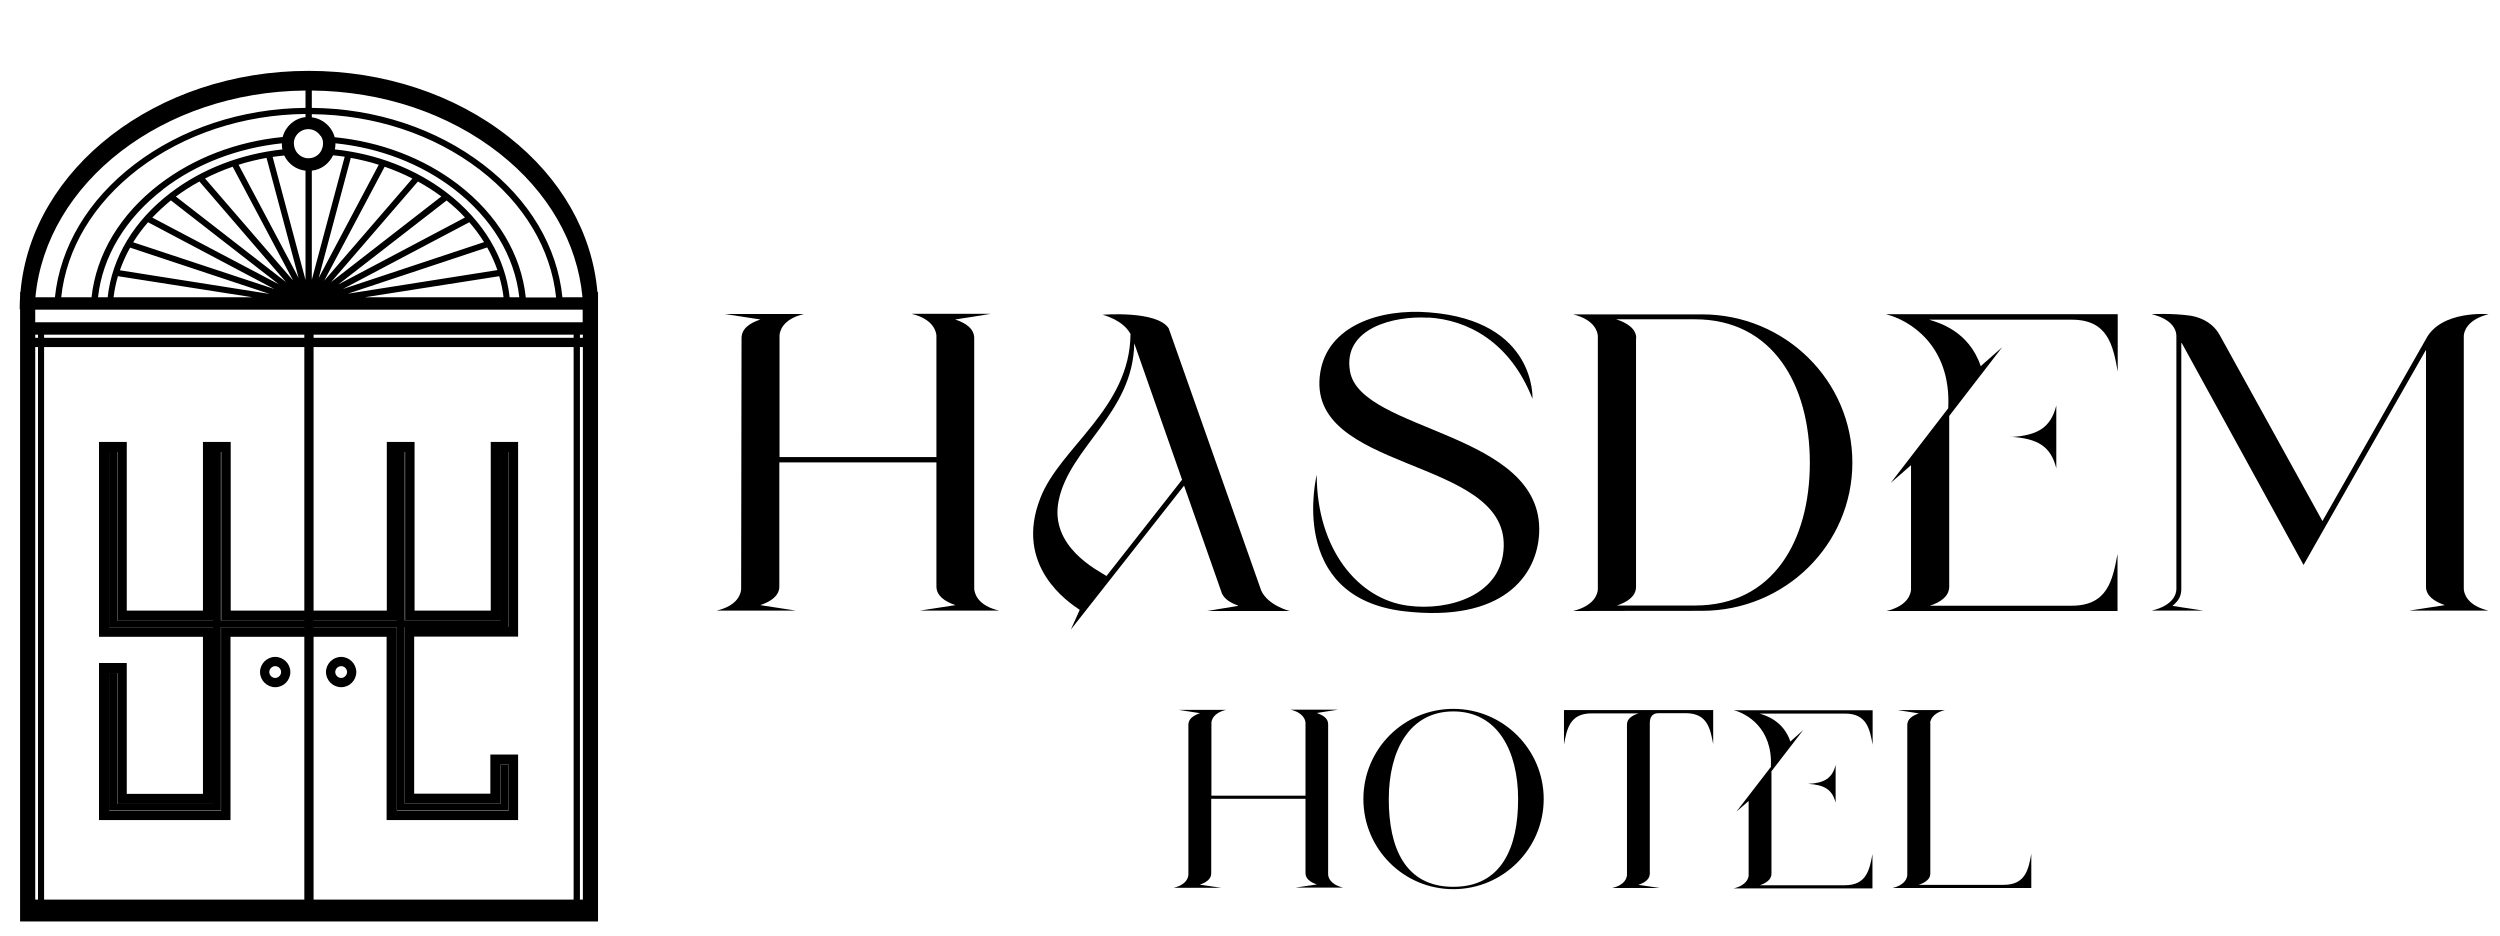
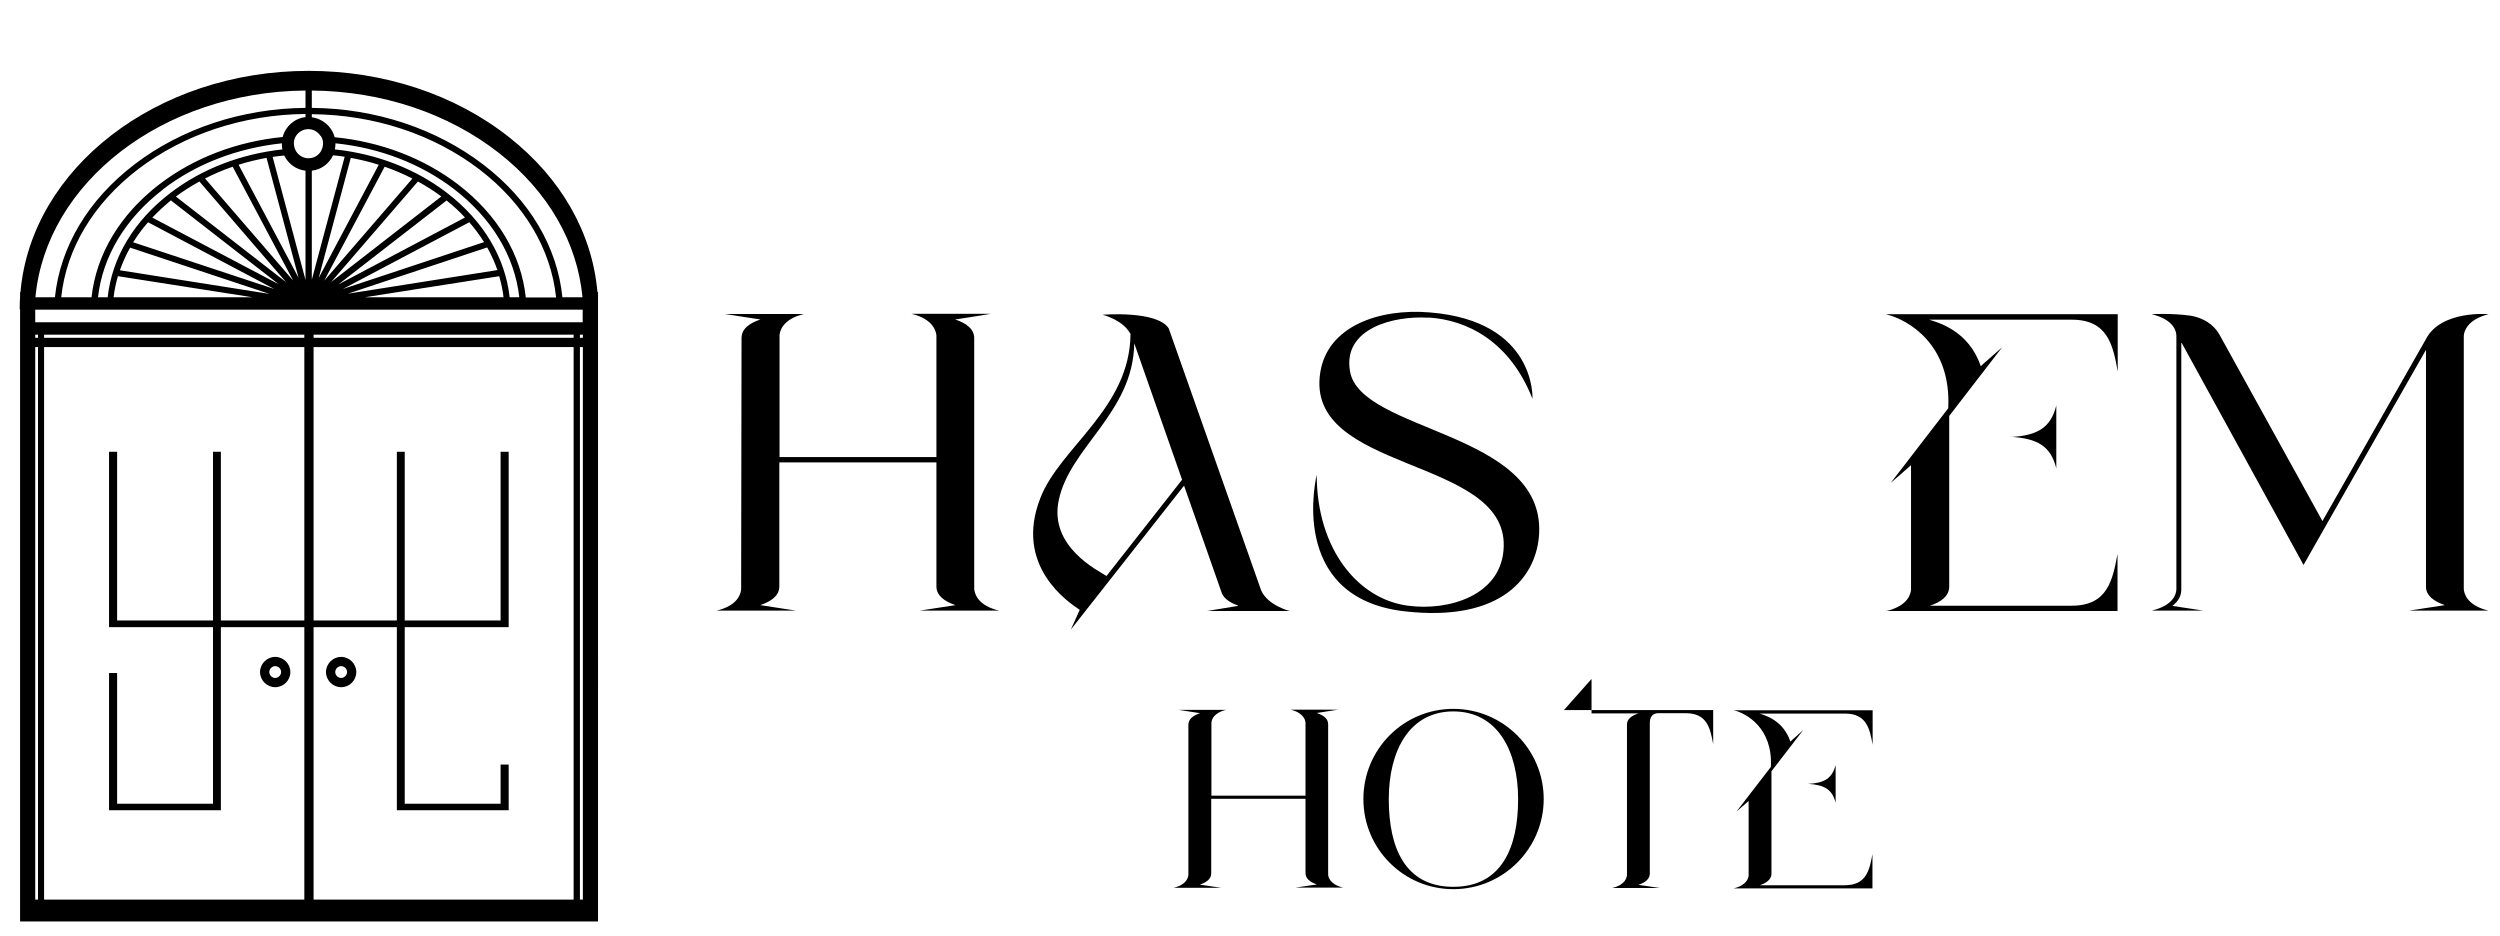
<svg xmlns="http://www.w3.org/2000/svg" id="katman_1" version="1.1" viewBox="0 0 1270 475.7">
  <path d="M395.9,234.9v63c0,4.8-4.3,7.7-9.7,9.5l18.2,2.8h-40.4c11.1-2.6,12.4-8.9,12.5-11l.2-127.4c0-4.9,4.2-7.7,9.6-9.5l-18.2-2.8h40.4c-11.1,2.6-12.4,8.9-12.5,10.9v61.8c-.1,0,79.7,0,79.7,0v-61.8c-.2-2-1.5-8.3-12.7-11h40.4c0,.1-18.2,2.9-18.2,2.9,5.5,1.8,9.7,4.7,9.7,9.5v127.4c.2,2.1,1.5,8.4,12.7,11h-40.4l18.2-2.8c-5.5-1.8-9.7-4.8-9.7-9.5v-63h-79.8Z" />
  <path d="M628.9,307.6c-4.3-1.5-7.7-3.8-8.6-7.4l-18.8-53.5-57.5,73.1,4.5-10c-5.5-3.7-33.6-22.1-20-56.8,10-25.8,45.5-45.5,45.8-83.3-3.8-7.3-14.2-9.8-14.2-9.8,0,0,27.6-2.3,33.6,6.9l47,133.2c3.5,7.7,14.5,10.4,14.5,10.4h-42.1l15.8-2.6ZM562.1,292.6l38.4-48.9-24.3-69.3c-.5,35.3-32.9,52.8-38.4,79.9-4.8,23.4,19.8,35.4,24.3,38.3" />
  <path d="M725.5,161.4c-17.3-1.1-43.5,5.3-39.7,27.2,5.3,31,98.3,30.5,96.1,82.1-1,21.9-18.6,45.7-68.8,39.8-59.7-7.2-44.2-69.3-44.2-69.3,0,37.9,21.2,63.3,46.4,66.5,20.6,2.8,48.1-5.2,48.6-30.3,1-45.7-101.3-37.2-93.2-88.2,3.7-23.6,30-32.6,55.5-30.5,54.4,4.3,52.3,43.9,52.3,43.9-11.5-29.3-33.4-40.2-53-41.3" />
-   <path d="M811.7,299.4v-128.7c-.1-2-1.5-8.3-12.6-11h1.4-.1,64.2c42.2,0,76.4,33.7,76.4,75.3s-34.2,75.3-76.4,75.3-65.5.1-65.5.1c11.2-2.8,12.5-9,12.6-11M831.1,172v126.1c0,4.8-4.3,7.7-9.7,9.5h39.7c39.6,0,58.3-32.9,58.3-72.5s-18.8-72.9-58.4-72.9h-40c5.6,1.8,10.2,4.8,10.2,9.6h0Z" />
  <path d="M989.7,207.4c1.7-32.5-20.5-45.1-31.5-47.7,0,0,.4-.1,1.4-.1h-.1,116.3v29.1c-2.4-13.3-5-26.3-23.3-26.3h-72.5c4.5,1.4,20.2,5.6,26.2,23.6l10.9-9.6-26.9,34.9v86.8c-.1,4.9-4.4,7.8-9.8,9.6h72c18.3,0,20.8-13,23.3-26.3v29h-117.5c11.2-2.6,12.5-8.9,12.6-10.9v-63.2c.1,0-10.3,9-10.3,9l29.2-37.9ZM1021.3,222c14-.7,20.5-4.9,23.3-16v31.9c-2.8-11.1-9.3-15.2-23.3-16" />
  <path d="M1108.1,174.3v124.9c0,3.3-1.1,5.8-4.5,8.6l15.8,2.4h-26.4c11.1-2.6,12.6-8.5,12.6-11v-128.6c0-2.4-1.4-8.3-12.6-11,0,0,10.3-.6,20,.8,6.3,1.1,11.6,4.4,14.5,9.6l52.3,94.7,52.5-92.3c7.6-15,31.9-12.8,31.9-12.8-11.1,2.8-12.5,9-12.6,11v128.6c.1,2.1,1.5,8.4,12.6,11h-40.4l18.2-2.8c-5.4-1.8-9.7-4.8-9.6-9.5v-120.2c-.1,0-62.2,109.3-62.2,109.3l-61.9-112.8Z" />
  <path d="M615.3,405.9v37.8c0,2.9-2.6,4.6-5.8,5.7l10.9,1.6h-24.2c6.7-1.6,7.4-5.3,7.5-6.6v-76.4c.1-2.9,2.7-4.6,5.9-5.7l-10.9-1.7h24.2c-6.7,1.6-7.4,5.3-7.5,6.5v37.1c0,0,47.8,0,47.8,0v-37.1c-.1-1.2-.9-5-7.6-6.6h24.2c0,0-10.9,1.7-10.9,1.7,3.3,1.1,5.8,2.8,5.8,5.7v76.4c.1,1.3.9,5,7.6,6.6h-24.2l10.9-1.6c-3.3-1.1-5.8-2.9-5.8-5.7v-37.8h-47.9Z" />
  <path d="M738.3,360.1c25.3,0,45.9,20.6,45.9,45.8s-20.6,45.8-45.9,45.8-45.7-20.5-45.7-45.8,20.4-45.8,45.7-45.8M738.3,361.4c-22.3,0-32.8,19.9-32.8,44.6s8.3,44.5,32.8,44.5,32.9-19.9,32.9-44.5-10.5-44.6-32.9-44.6" />
-   <path d="M794.5,360.7h75.8c0,0,0,17.3,0,17.3-1.5-8-3-15.7-14-15.7h-13.8c-4.4,0-4.4,4.1-4.4,5v76.5c0,2.9-2.6,4.6-5.8,5.7l10.9,1.6h-24.2c6.7-1.6,7.4-5.3,7.5-6.6v-76.5c0-2.9,2.7-4.6,5.9-5.6h-23.9c-11,0-12.5,7.8-14,15.8v-17.5Z" />
+   <path d="M794.5,360.7h75.8c0,0,0,17.3,0,17.3-1.5-8-3-15.7-14-15.7h-13.8c-4.4,0-4.4,4.1-4.4,5v76.5c0,2.9-2.6,4.6-5.8,5.7l10.9,1.6h-24.2c6.7-1.6,7.4-5.3,7.5-6.6v-76.5c0-2.9,2.7-4.6,5.9-5.6h-23.9v-17.5Z" />
  <path d="M899.6,389.4c1-19.5-12.3-27-18.9-28.6,0,0,.3,0,.8,0h0,69.8v17.5c-1.5-8-3-15.8-14-15.8h-43.5c2.7.8,12.1,3.4,15.7,14.2l6.5-5.8-16.1,20.9v52.1c0,2.9-2.7,4.7-5.9,5.8h43.2c11,0,12.5-7.8,14-15.8v17.4h-70.5c6.7-1.6,7.5-5.3,7.6-6.5v-37.9c0,0-6.2,5.4-6.2,5.4l17.5-22.7ZM918.5,398.2c8.4-.4,12.3-2.9,14-9.6v19.2c-1.7-6.7-5.6-9.1-14-9.6" />
-   <path d="M980.6,367.3v76.5c0,2.9-2.7,4.6-5.9,5.7h43.2c11,0,12.6-7.8,14-15.8v17.4h-70.5c6.7-1.6,7.4-5.3,7.5-6.5v-76.5c.1-2.9,2.7-4.6,5.9-5.7l-10.9-1.7h24.2c-6.7,1.6-7.4,5.3-7.6,6.5" />
  <polygon points="258.4 318.6 258.4 229.5 254.3 229.5 254.3 315.2 205.6 315.2 205.6 229.5 201.6 229.5 201.6 315.2 112.2 315.2 112.2 229.5 108.2 229.5 108.2 315.2 59.5 315.2 59.5 229.5 55.4 229.5 55.4 318.6 108.2 318.6 108.2 408.3 59.5 408.3 59.5 349.8 59.5 348.5 59.5 341.9 55.4 341.9 55.4 348.5 55.4 349.8 55.4 411.6 112.2 411.6 112.2 318.6 201.6 318.6 201.6 411.6 258.4 411.6 258.4 388.4 254.3 388.4 254.3 408.3 205.6 408.3 205.6 318.6 258.4 318.6" />
-   <path d="M258.4,229.5v89h-52.8v89.8h48.7v-19.9h4.1v23.3h-56.8v-93.1h-89.3v93.1h-56.8v-69.8h4.1v66.5h48.7v-89.8h-52.8v-89h4.1v85.7h48.7v-85.7h4.1v85.7h89.3v-85.7h4.1v85.7h48.7v-85.7h4.1ZM263.4,224.5h-14.1v85.7h-38.7v-85.7h-14.1v85.7h-79.3v-85.7h-14.1v85.7h-38.7v-85.7h-14.1v99h52.8v79.8h-38.7v-66.5h-14.1v79.8h66.8v-93.1h79.3v93.1h66.8v-33.3h-14.1v19.9h-38.7v-79.8h52.8v-99Z" />
  <path d="M139.8,349.1c4.3,0,7.7-3.5,7.7-7.7s-3.5-7.7-7.7-7.7-7.7,3.5-7.7,7.7,3.5,7.7,7.7,7.7M139.8,338.4c1.7,0,3,1.4,3,3s-1.4,3-3,3-3-1.4-3-3,1.4-3,3-3M173.3,349.1c4.3,0,7.7-3.5,7.7-7.7s-3.5-7.7-7.7-7.7-7.7,3.5-7.7,7.7,3.5,7.7,7.7,7.7M173.3,338.4c1.7,0,3,1.4,3,3s-1.4,3-3,3-3-1.4-3-3,1.4-3,3-3M303.5,148.4c-2.6-30-18.4-57.9-45-78.8-27.5-21.7-63.7-33.6-101.7-33.6-77.4,0-141,49.7-146.4,112.4h-.2v2.1c-.1,2.2-.2,4.4-.2,6.6h.2v311h293.6V148.4h-.3ZM158.4,46c35.7.3,69.5,11.6,95.3,31.9,24.8,19.5,39.6,45.3,42.2,73.1h-10.2c-2.6-25.6-16.7-49.5-40.2-67.4-23.9-18.3-54.7-28.5-87.1-28.8v-8.8ZM158.4,58c31.7.3,61.8,10.2,85.2,28.1,22.6,17.3,36.3,40.3,38.9,65h-15.4c-2.3-21.8-14.4-42.1-34.4-57.4-17.5-13.4-39.4-21.7-62.7-24-1.4-5.4-6-9.4-11.6-10.1v-1.6ZM178.2,80.2c4.8.9,9.6,2,14.2,3.5l-30.5,57.5,16.3-61ZM158.4,142.2v-55.5c4.8-.5,8.8-3.6,10.8-7.8,2,.2,4,.4,5.9.7l-16.7,62.5ZM195.4,84.7c4.9,1.7,9.6,3.7,14.1,6l-44.8,51.9,30.7-57.9ZM212.3,92.2c4.2,2.3,8.1,4.8,11.9,7.6l-56,43.5,44.1-51.1ZM226.8,101.8c3.4,2.7,6.6,5.6,9.4,8.7l-64.3,34,54.9-42.6ZM238.4,112.9c2.8,3.2,5.3,6.6,7.5,10.1l-71.7,23.8,64.2-33.9ZM247.5,125.7c2.1,3.7,3.8,7.6,5.2,11.5l-76,12,70.8-23.5ZM253.6,140.3c1,3.5,1.8,7.1,2.2,10.7h-70.4l68.3-10.7ZM227.1,98c-15.9-12.2-35.8-19.9-57-22.1.2-.9.3-1.8.3-2.8s0-.2,0-.3c22.5,2.3,43.5,10.4,60.3,23.3,19.1,14.7,30.8,34.1,33.1,54.9h-4.9c-2.2-20.1-13.4-38.9-31.8-53M163,69.1c.6.9,1,2,1.1,3.2,0,.3,0,.5,0,.8,0,.8-.2,1.5-.4,2.2-.4,1.2-1,2.2-1.8,3-1.3,1.3-3.1,2.1-5.2,2.1s-3.8-.8-5.1-2.1c-.9-.8-1.5-1.9-1.9-3-.2-.7-.4-1.5-.4-2.3s0-.5,0-.8c.1-1.2.5-2.3,1.1-3.2,1.3-2,3.6-3.4,6.2-3.4s4.9,1.4,6.2,3.4M82.9,96.1c16.8-12.9,37.8-20.9,60.3-23.3,0,0,0,.2,0,.3,0,1,0,1.9.3,2.8-21.1,2.3-41,9.9-56.9,22.1-18.5,14.1-29.7,32.8-31.9,53h-4.9c2.3-20.8,14-40.2,33.2-54.9M46.5,151h-15.4c2.6-24.6,16.3-47.6,39-65,23.3-17.8,53.5-27.8,85.1-28.1v1.6c-5.6.6-10.2,4.7-11.6,10.1-23.3,2.3-45.1,10.6-62.6,24-20,15.3-32.1,35.6-34.5,57.4M59.9,140.3l68.3,10.7H57.7c.4-3.6,1.2-7.2,2.2-10.7M60.9,137.3c1.4-3.9,3.1-7.8,5.2-11.5l70.8,23.5-76-12ZM67.7,123c2.2-3.5,4.7-6.9,7.5-10.1l64.1,33.9-71.6-23.7ZM77.4,110.5c2.9-3,6-5.9,9.4-8.7l54.8,42.6-64.3-33.9ZM89.4,99.8c3.8-2.8,7.7-5.3,11.9-7.6l44,51.1-55.9-43.4ZM104.1,90.7c4.5-2.3,9.2-4.3,14.1-6l30.7,57.8-44.8-51.9ZM121.2,83.7c4.6-1.5,9.4-2.6,14.2-3.5l16.3,61-30.5-57.5ZM138.5,79.7c2-.3,4-.5,5.9-.7,2,4.2,6,7.2,10.8,7.7v55.5l-16.7-62.5ZM155.2,46v8.8c-32.3.3-63.1,10.5-87,28.8-23.5,18-37.6,41.8-40.3,67.4h-9.9c5.4-58.2,64.7-104.4,137.1-105M19.3,457h-1.4V176.3h1.4v280.6ZM19.3,171.6h-1.4v-1.6h1.4v1.6ZM154.7,457H22.4V176.3h132.2v280.6ZM154.7,171.6H22.4v-1.6h132.2v1.6ZM291.4,457h-132.1V176.3h132.1v280.6ZM291.4,171.6h-132.1v-1.6h132.1v1.6ZM296.1,457h-1.5V176.3h1.5v280.6ZM296.1,171.6h-1.5v-1.6h1.5v1.6ZM296.1,163.7H17.9v-6.4h278.1v6.4Z" />
</svg>